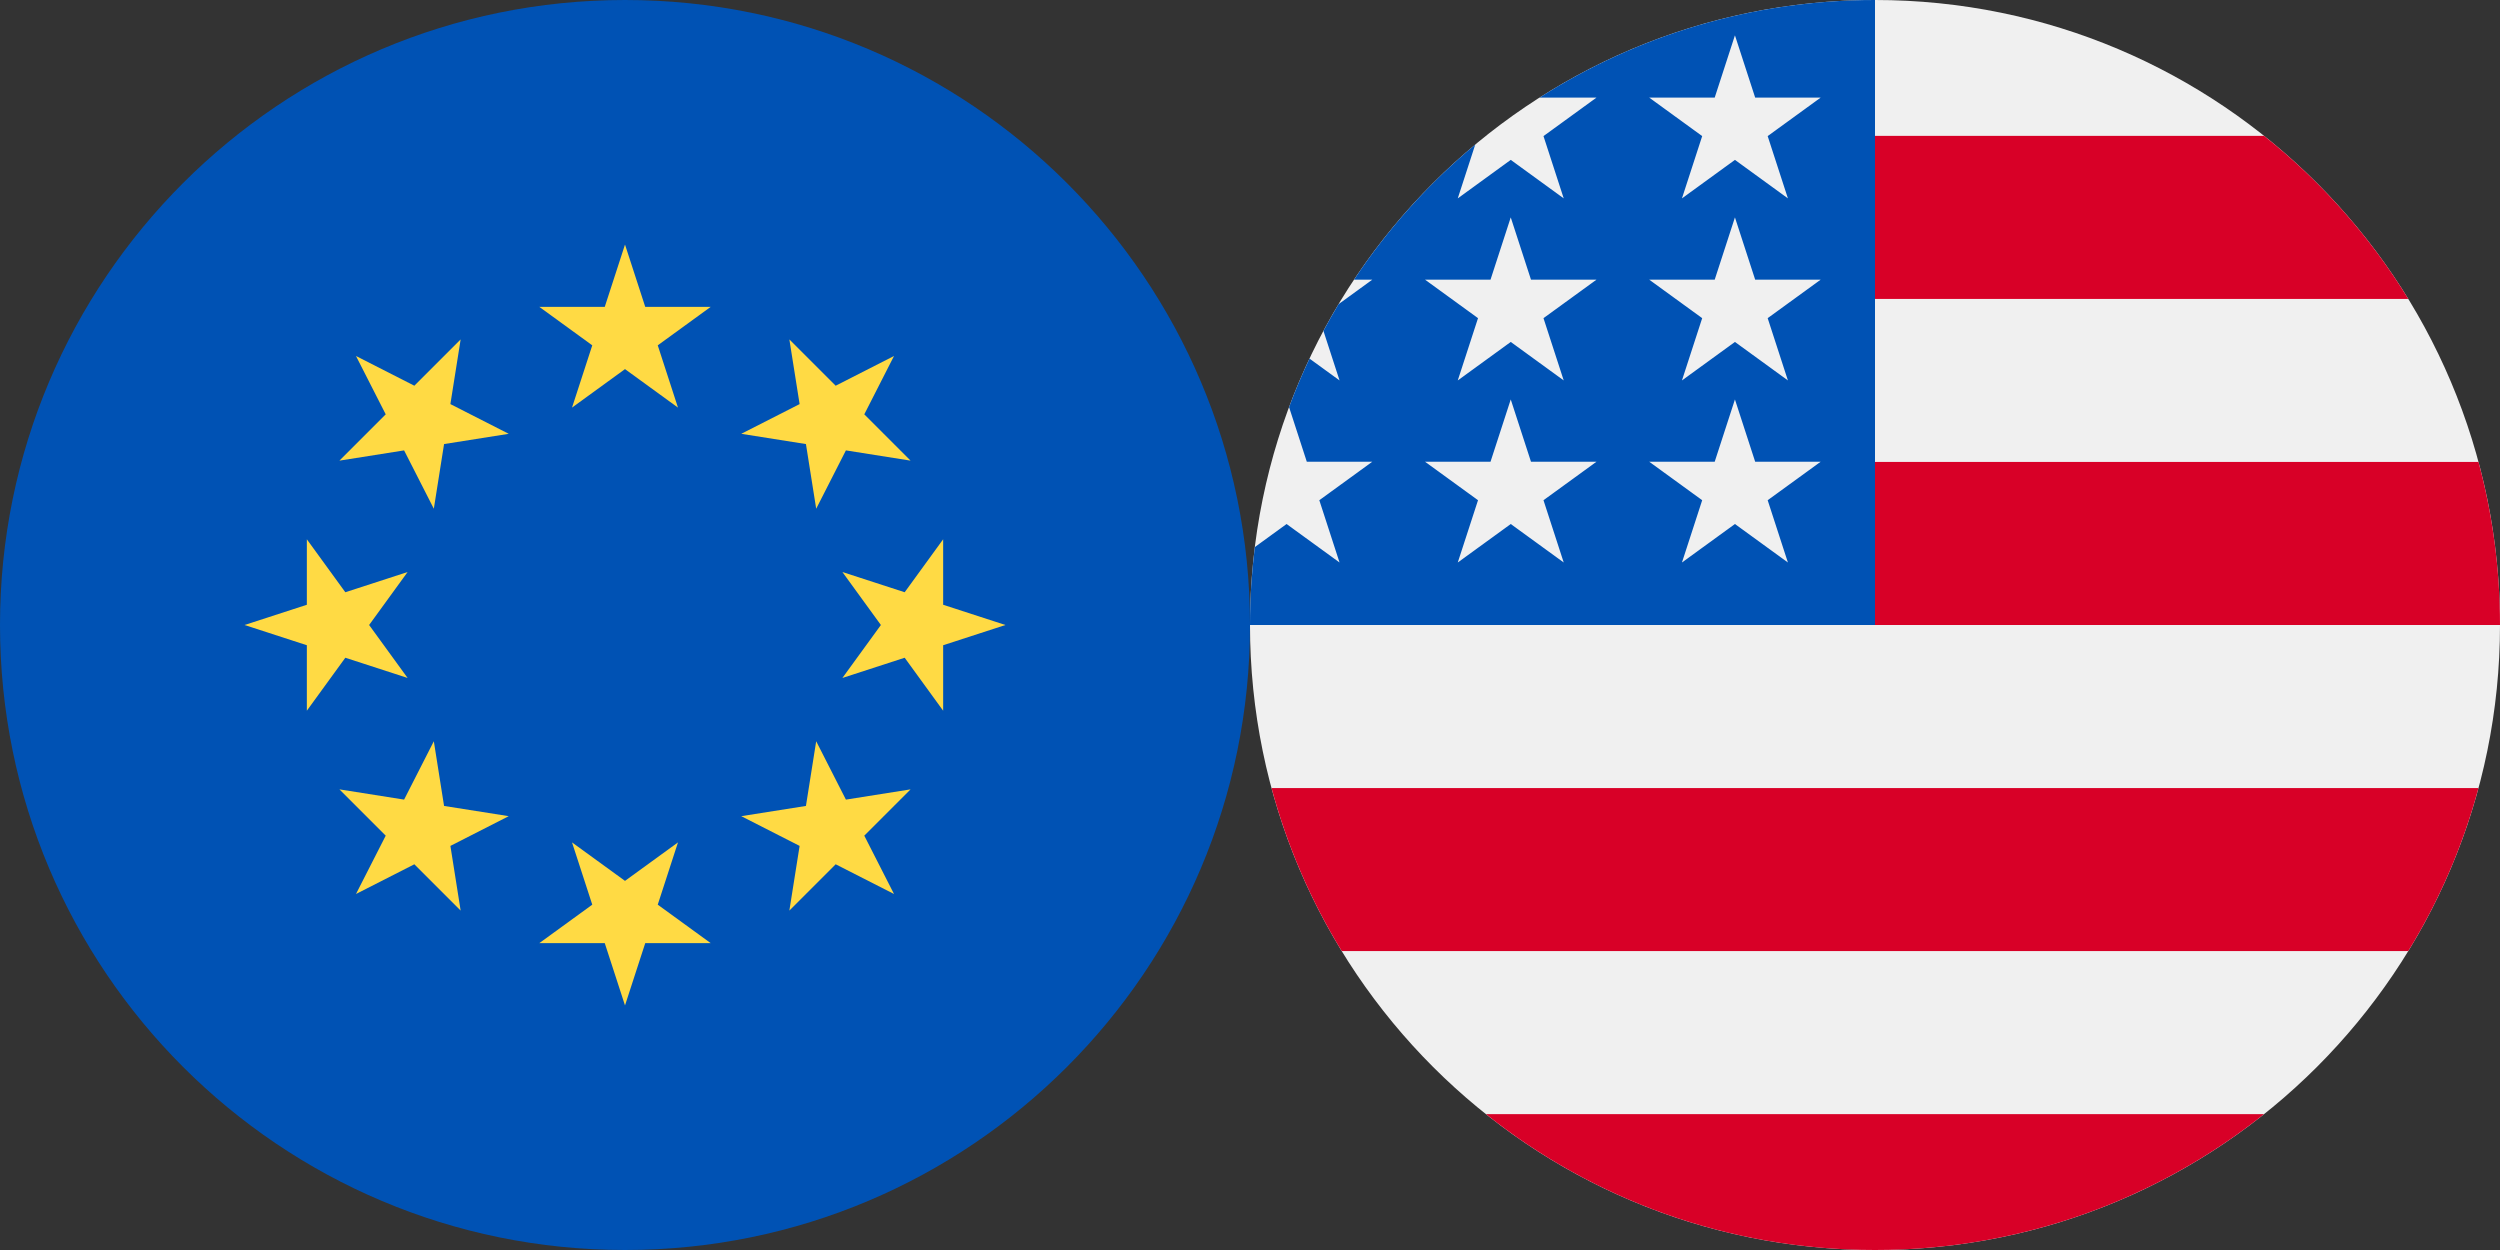
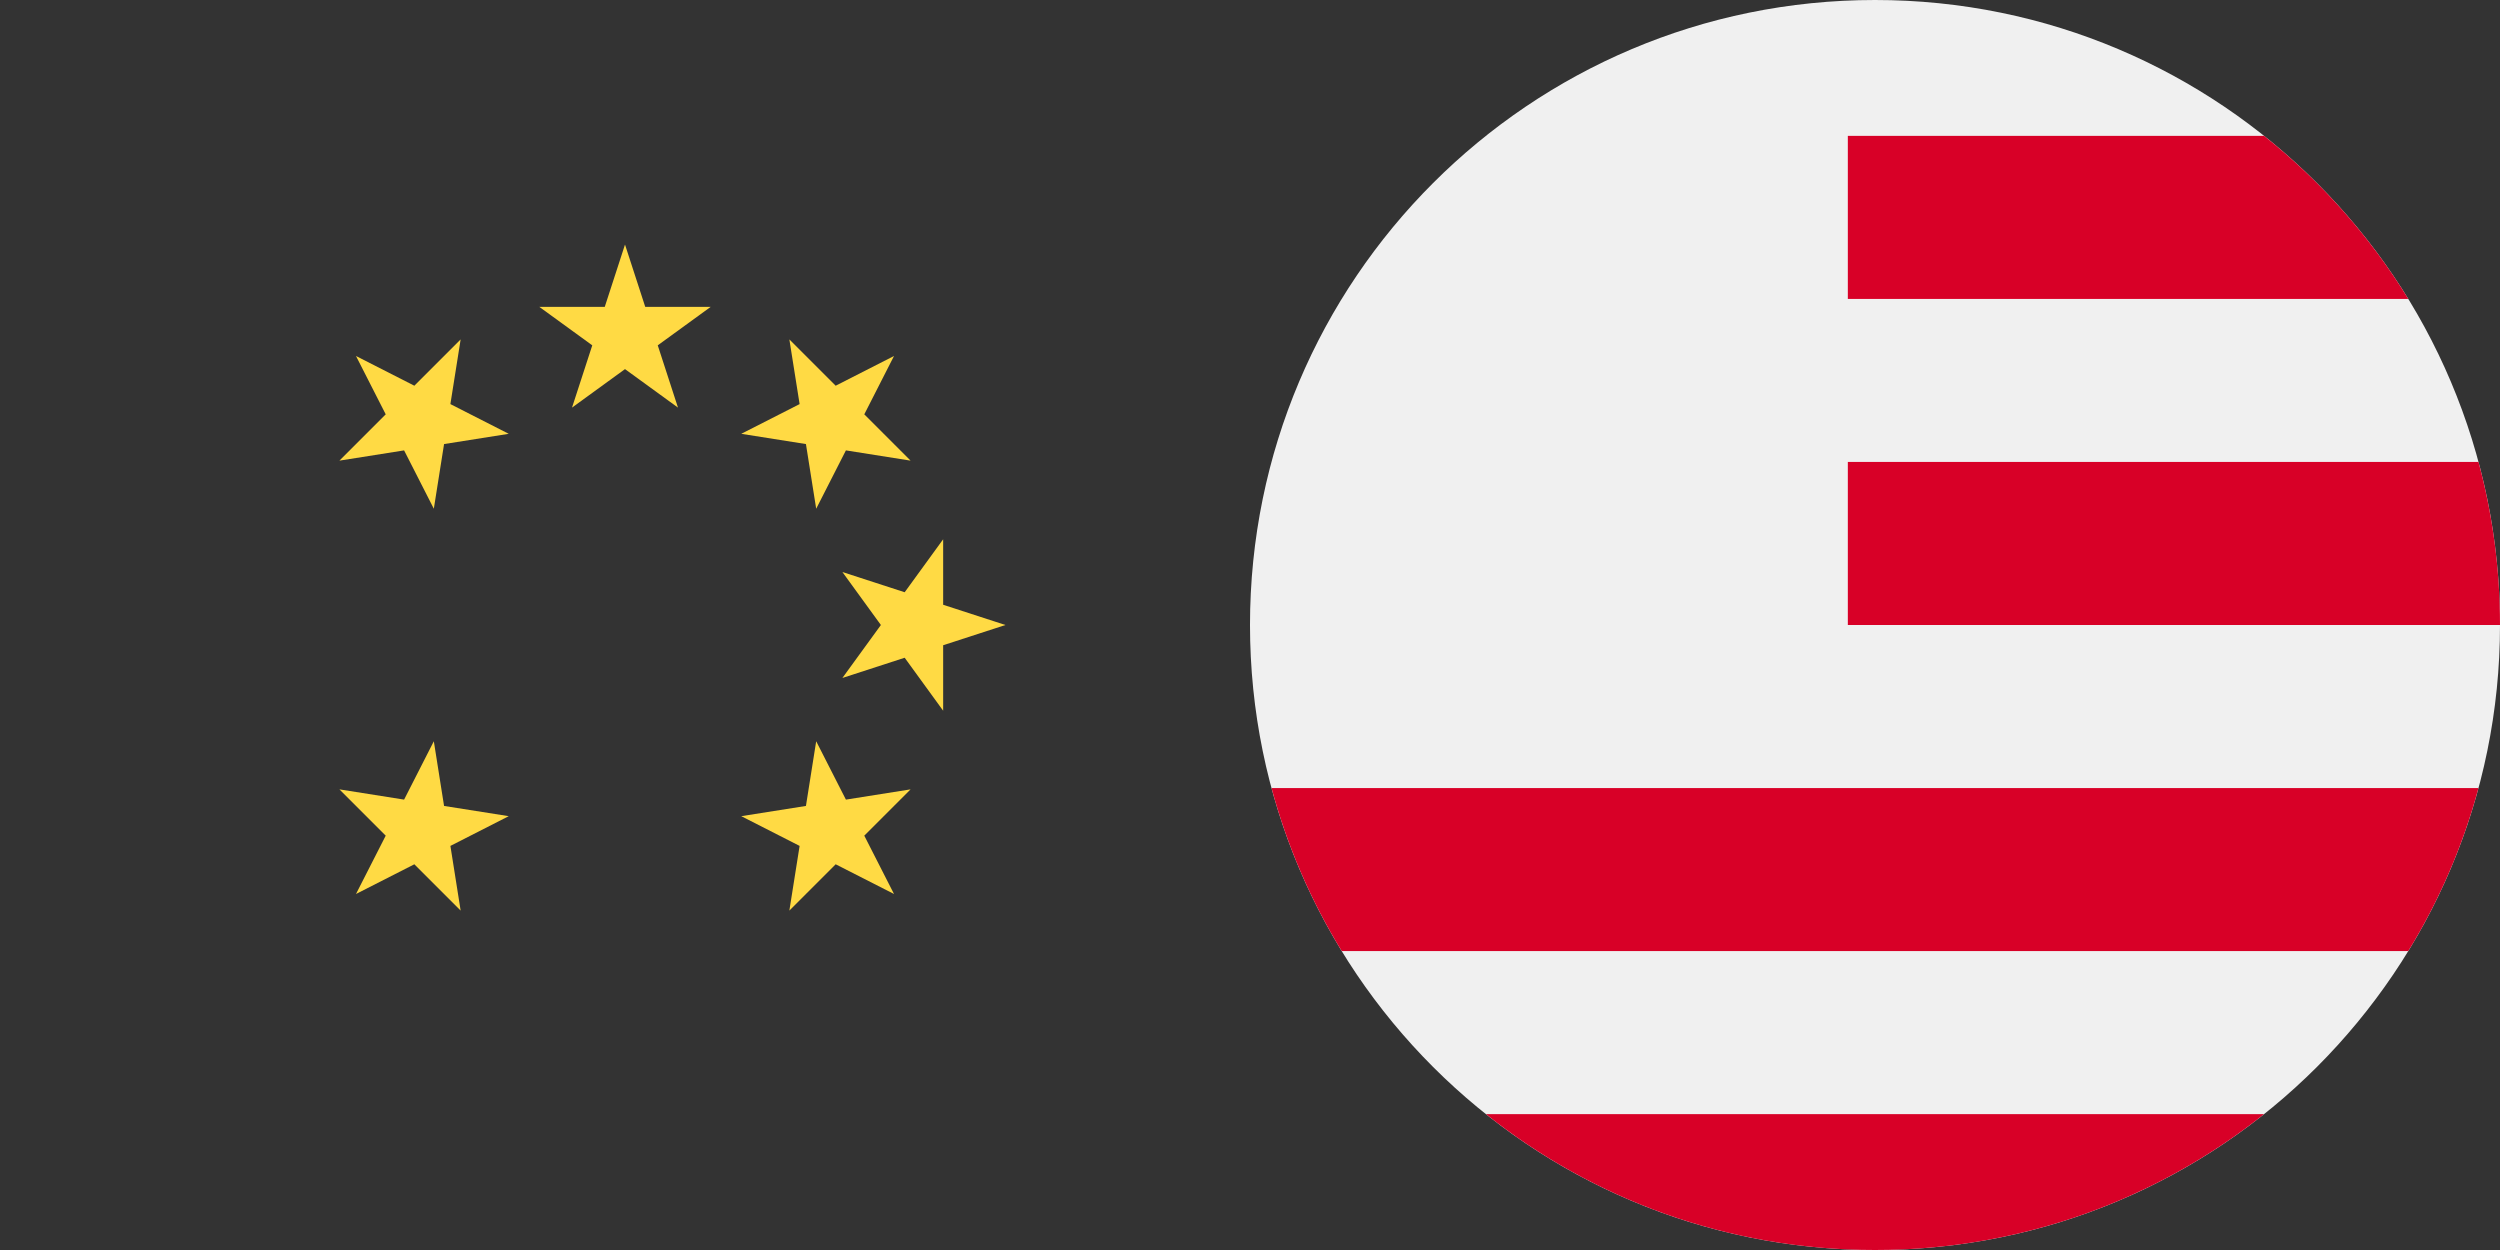
<svg xmlns="http://www.w3.org/2000/svg" width="160" height="80" viewBox="0 0 160 80" fill="none">
  <rect x="0" y="0" width="160" height="80" fill="#333333" stroke="none" />
  <g clip-path="url(#clip0_14_242)">
-     <path d="M40 80C62.091 80 80 62.091 80 40C80 17.909 62.091 0 40 0C17.909 0 0 17.909 0 40C0 62.091 17.909 80 40 80Z" fill="#0052B4" />
    <path d="M40 15.652L41.295 19.638H45.486L42.096 22.101L43.391 26.087L40 23.623L36.609 26.087L37.905 22.101L34.514 19.638H38.705L40 15.652Z" fill="#FFDA44" />
    <path d="M22.783 22.783L26.518 24.686L29.481 21.723L28.825 25.862L32.559 27.764L28.42 28.42L27.765 32.559L25.862 28.825L21.723 29.481L24.686 26.518L22.783 22.783Z" fill="#FFDA44" />
-     <path d="M15.652 40L19.638 38.705V34.514L22.101 37.904L26.087 36.609L23.624 40L26.087 43.39L22.101 42.095L19.638 45.486V41.295L15.652 40Z" fill="#FFDA44" />
    <path d="M22.783 57.216L24.686 53.482L21.723 50.519L25.862 51.175L27.765 47.44L28.42 51.58L32.559 52.235L28.826 54.138L29.481 58.277L26.518 55.314L22.783 57.216Z" fill="#FFDA44" />
-     <path d="M40 64.348L38.705 60.362H34.514L37.905 57.899L36.609 53.913L40 56.376L43.391 53.913L42.096 57.899L45.486 60.362H41.295L40 64.348Z" fill="#FFDA44" />
    <path d="M57.217 57.216L53.483 55.314L50.519 58.277L51.175 54.138L47.441 52.235L51.58 51.58L52.236 47.44L54.138 51.175L58.277 50.519L55.314 53.482L57.217 57.216Z" fill="#FFDA44" />
    <path d="M64.348 40L60.362 41.295V45.486L57.899 42.095L53.913 43.39L56.377 40L53.913 36.609L57.899 37.904L60.362 34.514V38.705L64.348 40Z" fill="#FFDA44" />
    <path d="M57.217 22.783L55.314 26.518L58.277 29.481L54.138 28.825L52.236 32.559L51.58 28.42L47.441 27.764L51.175 25.862L50.519 21.723L53.483 24.686L57.217 22.783Z" fill="#FFDA44" />
  </g>
  <g clip-path="url(#clip1_14_242)">
    <path d="M120 80C142.091 80 160 62.091 160 40C160 17.909 142.091 0 120 0C97.909 0 80 17.909 80 40C80 62.091 97.909 80 120 80Z" fill="#F0F0F0" />
    <path d="M118.261 40H160C160 36.39 159.519 32.892 158.622 29.565H118.261V40Z" fill="#D80027" />
    <path d="M118.261 19.13H154.129C151.681 15.135 148.55 11.603 144.899 8.696H118.261V19.13Z" fill="#D80027" />
    <path d="M120 80C129.414 80 138.067 76.746 144.899 71.304H95.101C101.933 76.746 110.586 80 120 80Z" fill="#D80027" />
    <path d="M85.871 60.869H154.129C156.095 57.662 157.619 54.156 158.622 50.435H81.378C82.381 54.156 83.905 57.662 85.871 60.869Z" fill="#D80027" />
-     <path d="M98.529 6.247H102.174L98.783 8.71L100.078 12.696L96.688 10.232L93.297 12.696L94.416 9.252C91.431 11.739 88.814 14.652 86.658 17.899H87.826L85.668 19.467C85.332 20.028 85.009 20.598 84.7 21.176L85.731 24.348L83.808 22.951C83.33 23.963 82.893 24.999 82.5 26.056L83.635 29.551H87.826L84.436 32.014L85.731 36L82.34 33.537L80.309 35.012C80.106 36.646 80 38.311 80 40H120C120 17.909 120 15.304 120 0C112.098 0 104.732 2.292 98.529 6.247ZM100.078 36L96.688 33.537L93.297 36L94.593 32.014L91.202 29.551H95.393L96.688 25.565L97.983 29.551H102.174L98.783 32.014L100.078 36ZM98.783 20.362L100.078 24.348L96.688 21.884L93.297 24.348L94.593 20.362L91.202 17.899H95.393L96.688 13.913L97.983 17.899H102.174L98.783 20.362ZM114.426 36L111.036 33.537L107.645 36L108.94 32.014L105.55 29.551H109.741L111.036 25.565L112.331 29.551H116.522L113.131 32.014L114.426 36ZM113.131 20.362L114.426 24.348L111.036 21.884L107.645 24.348L108.94 20.362L105.55 17.899H109.741L111.036 13.913L112.331 17.899H116.522L113.131 20.362ZM113.131 8.71L114.426 12.696L111.036 10.232L107.645 12.696L108.94 8.71L105.55 6.247H109.741L111.036 2.261L112.331 6.247H116.522L113.131 8.71Z" fill="#0052B4" />
  </g>
  <defs>
    <clipPath id="clip0_14_242">
      <rect width="80" height="80" fill="white" />
    </clipPath>
    <clipPath id="clip1_14_242">
      <rect width="80" height="80" fill="white" transform="translate(80)" />
    </clipPath>
  </defs>
</svg>